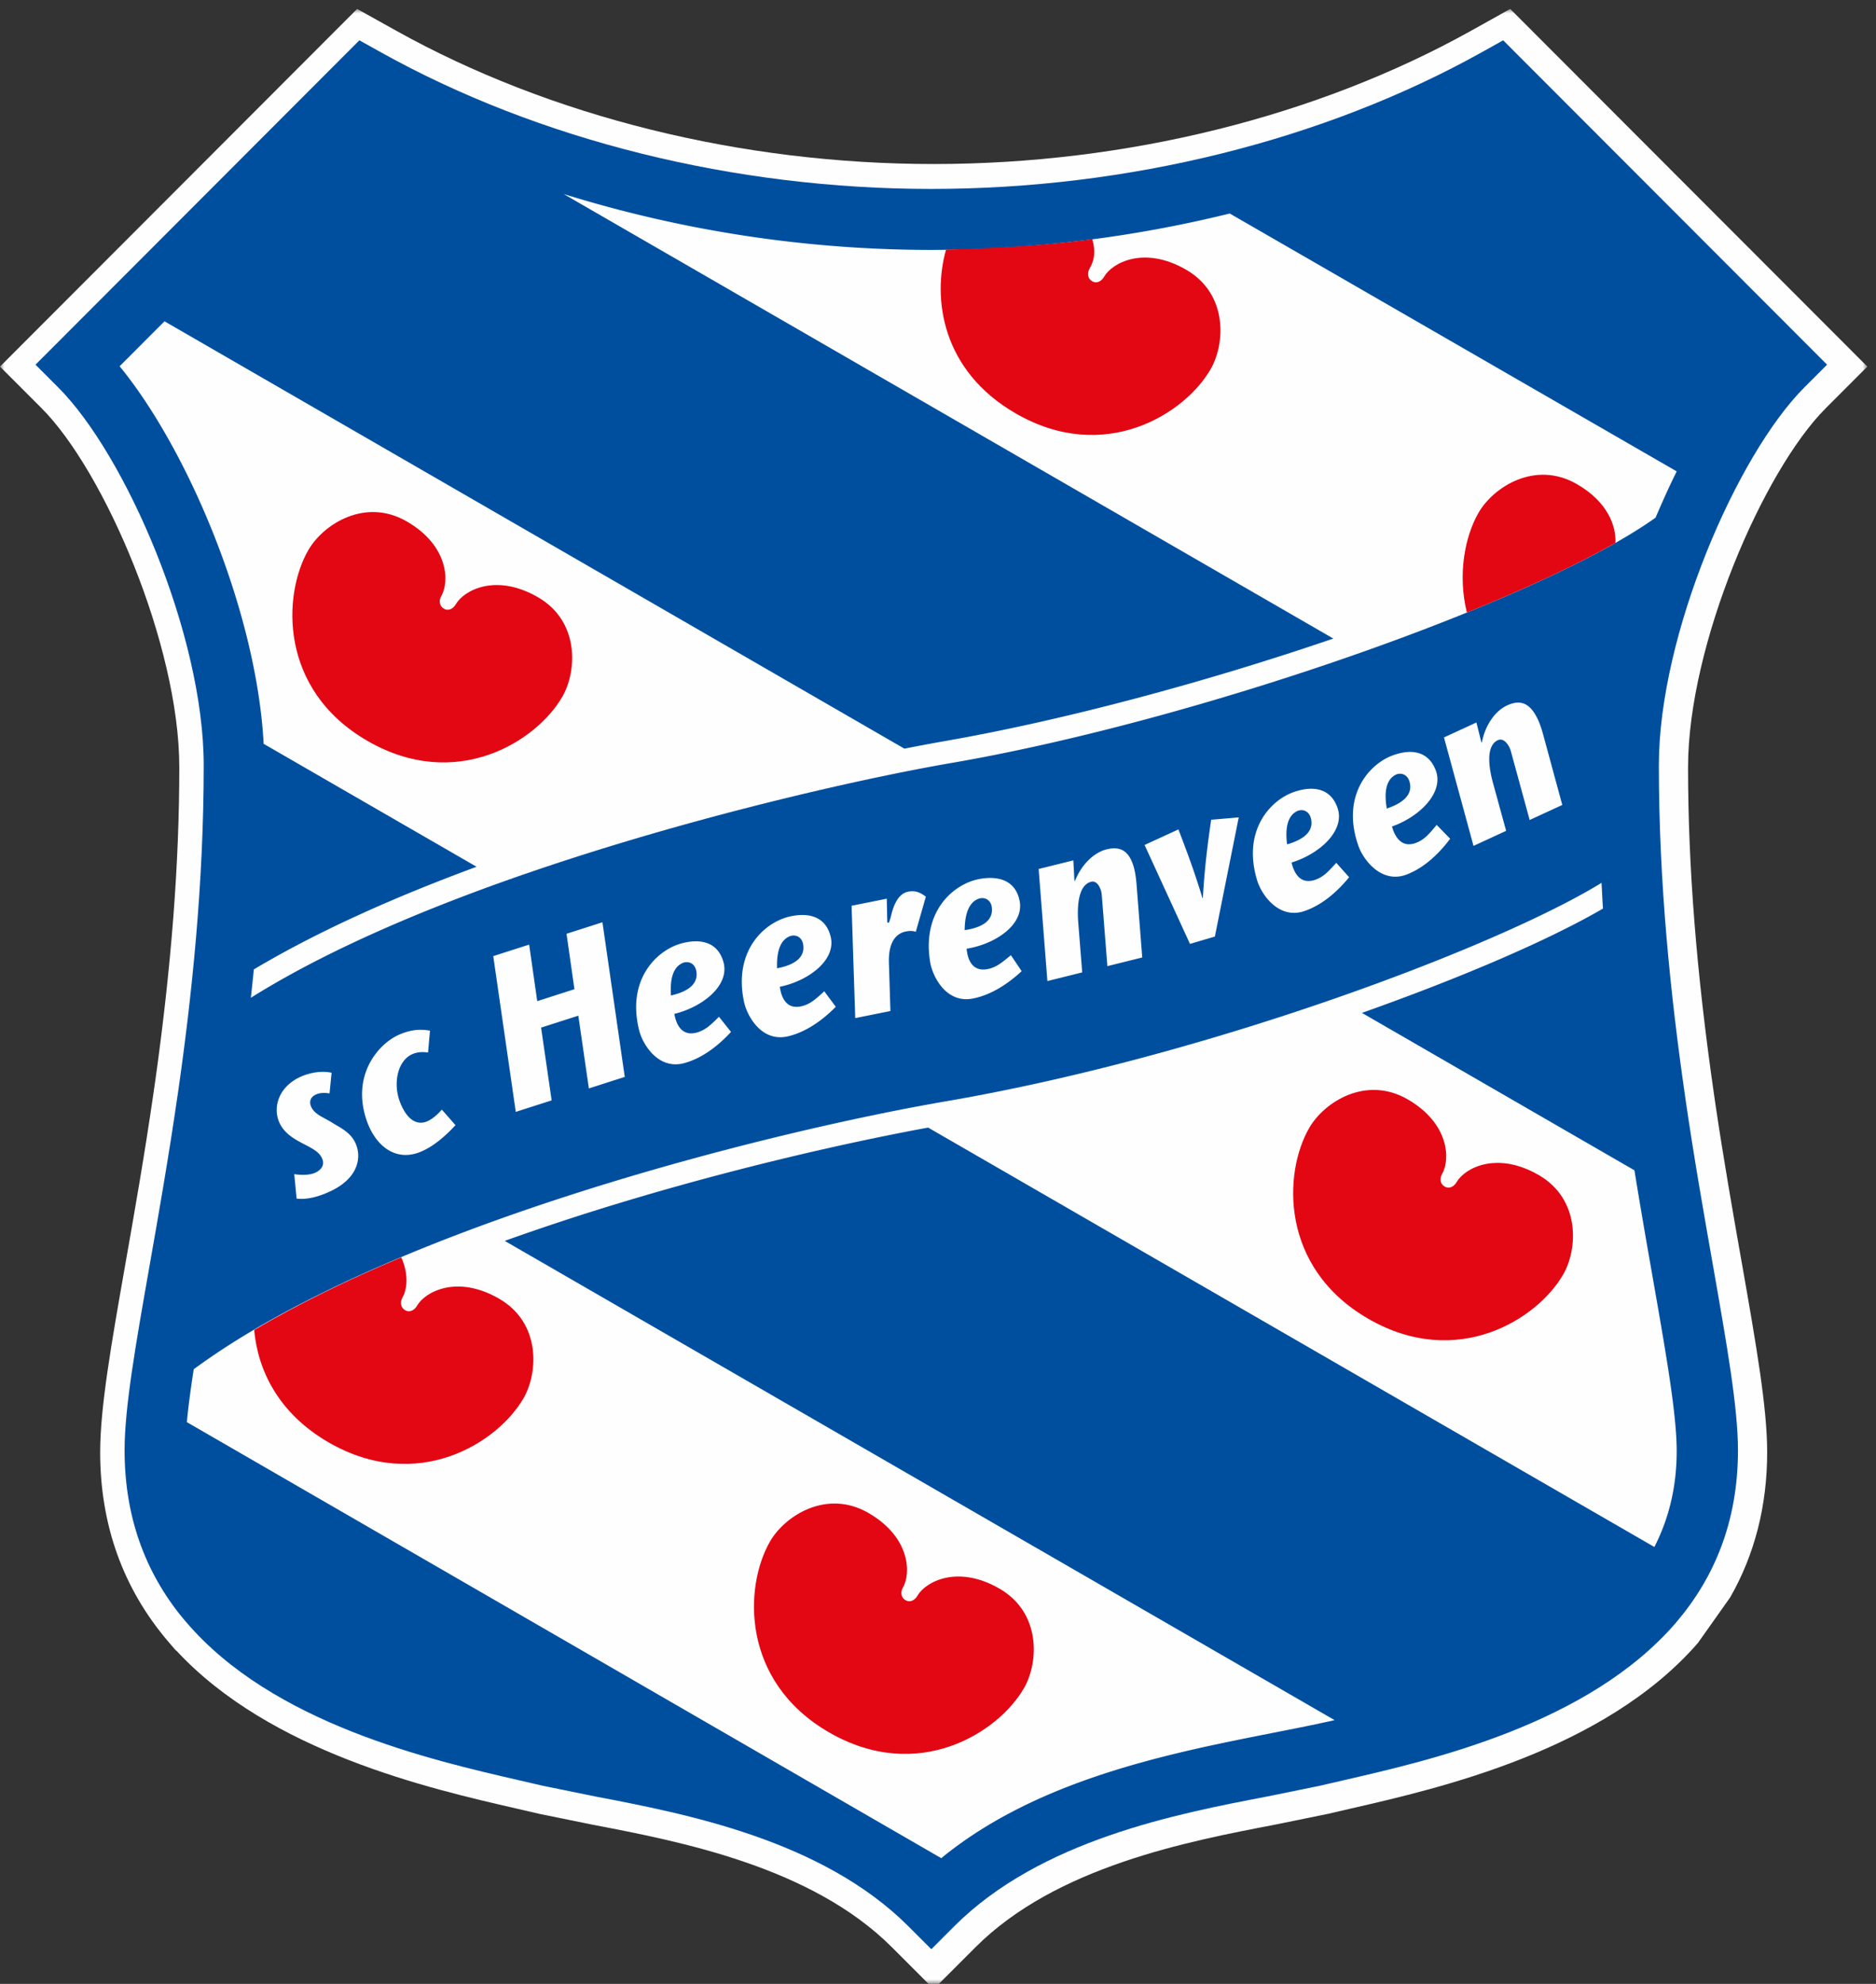
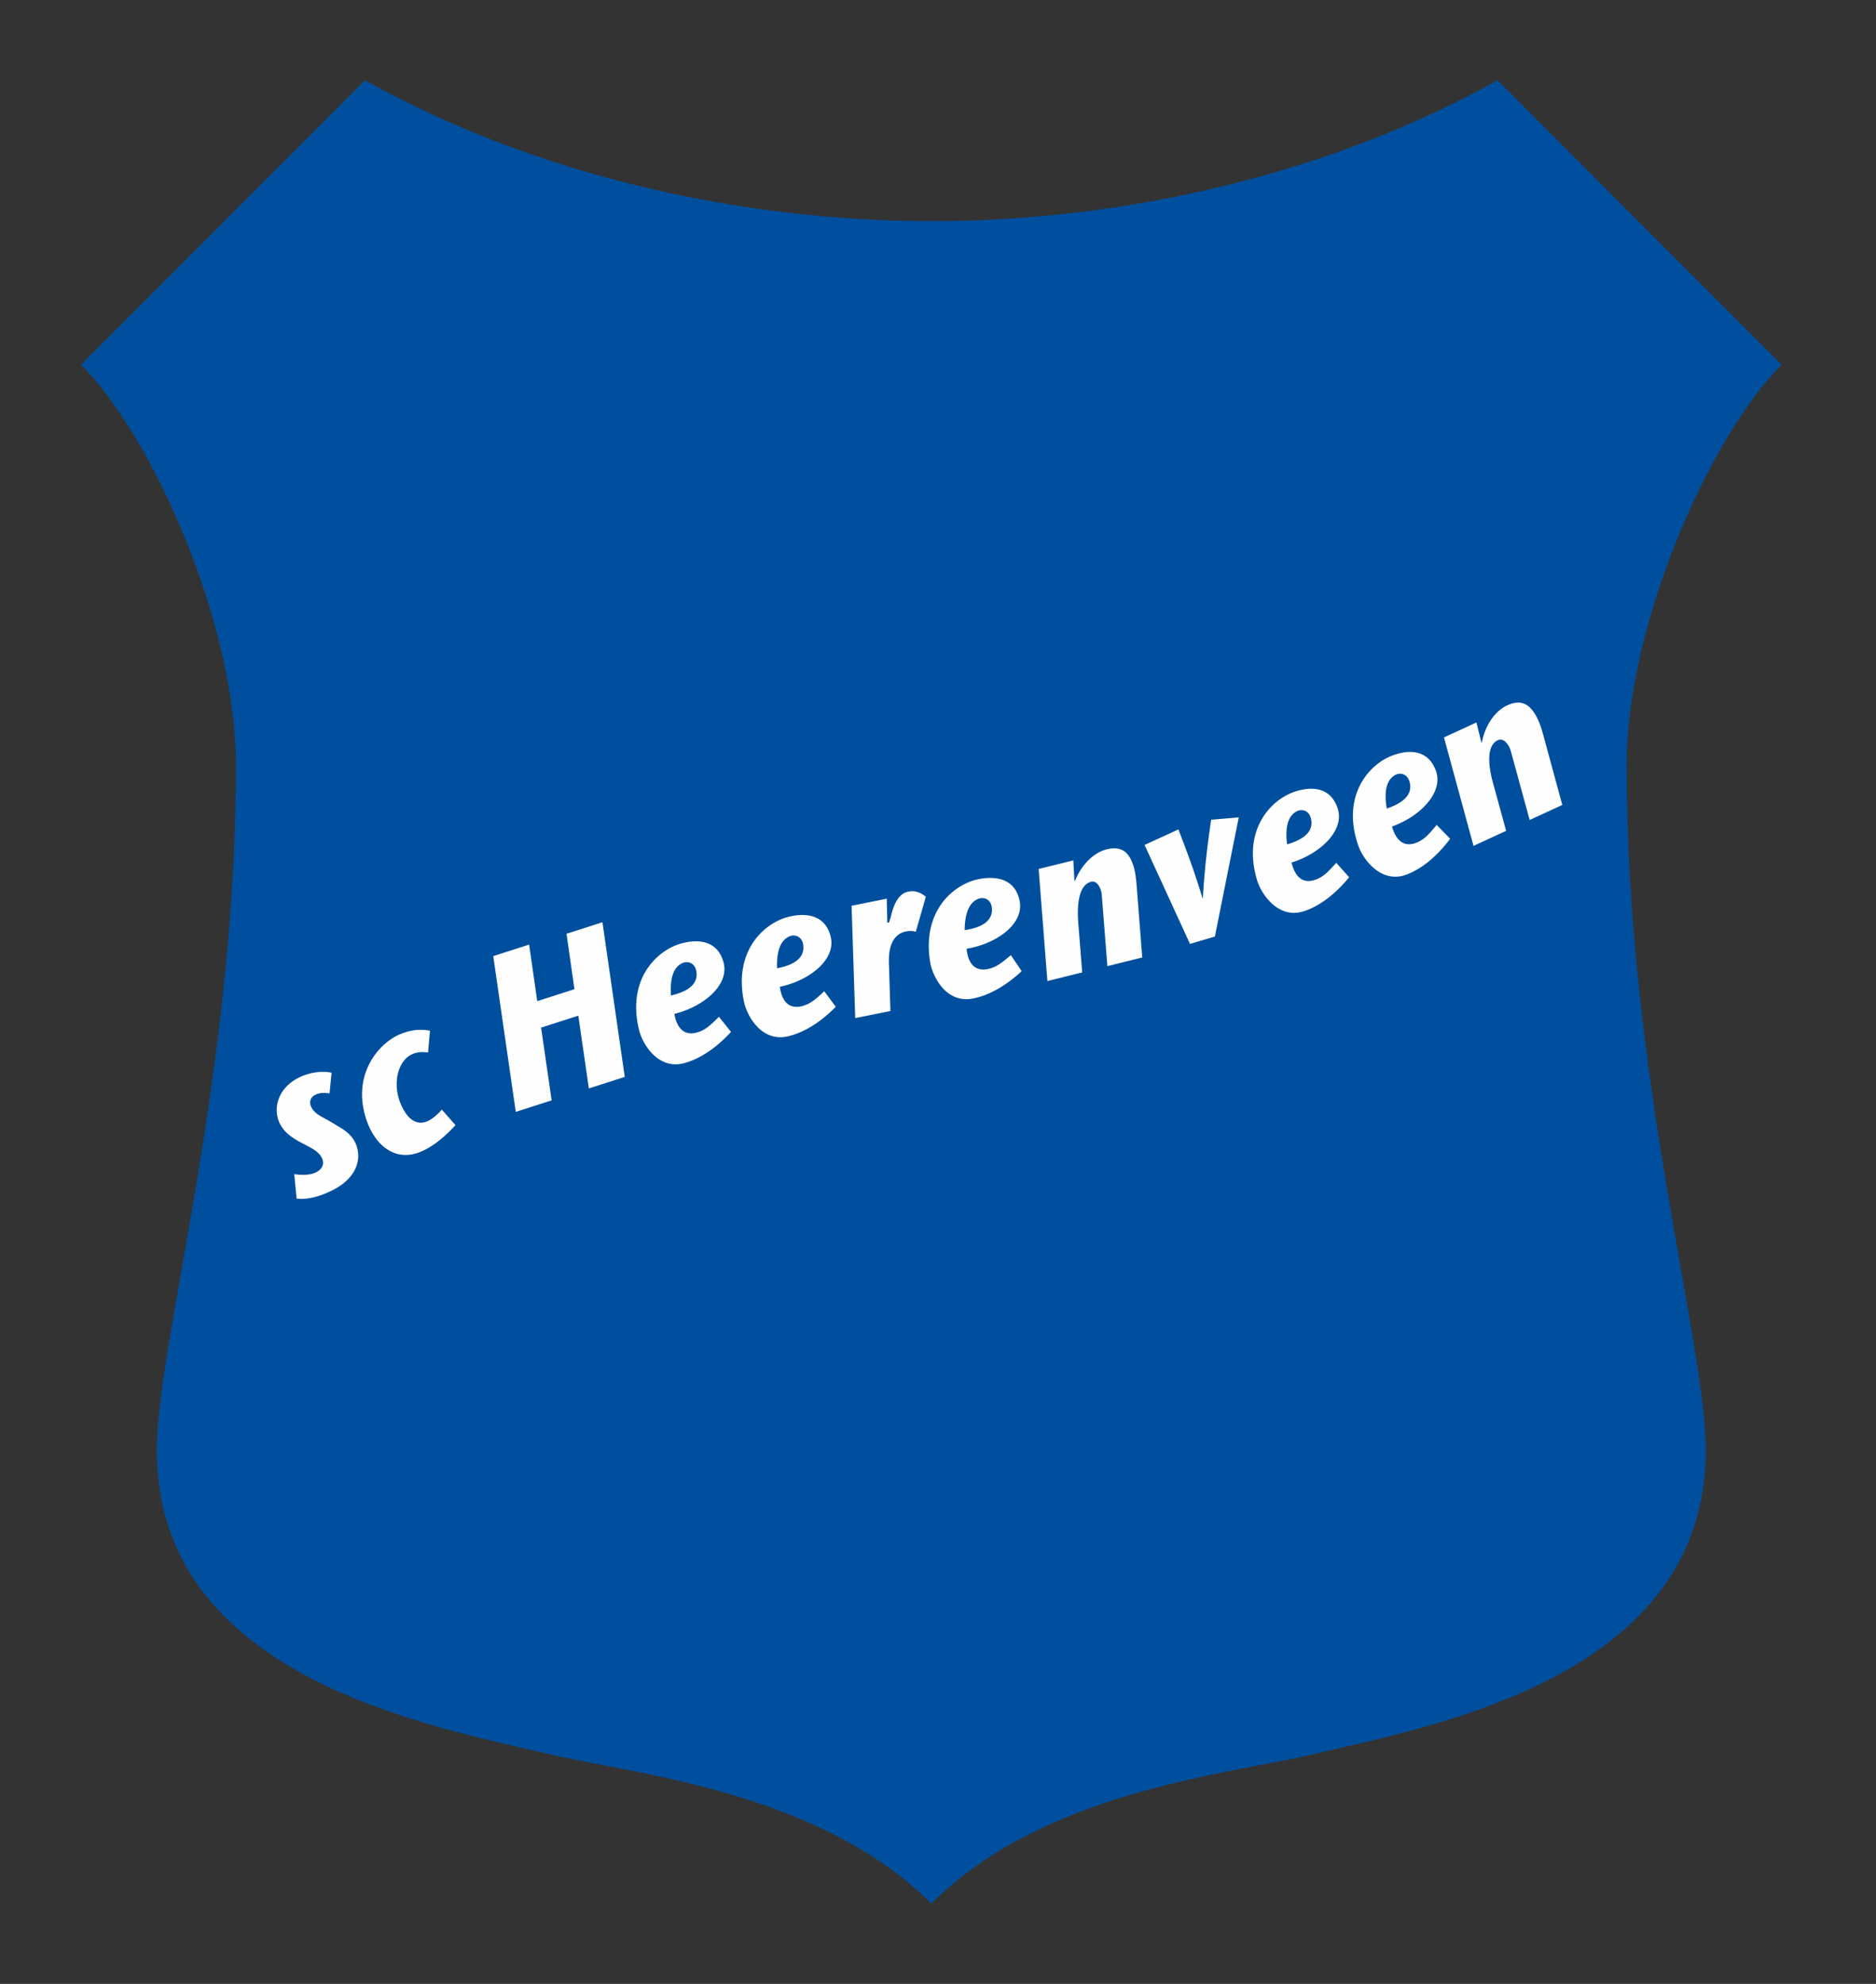
<svg xmlns="http://www.w3.org/2000/svg" fill="none" viewBox="0 0 210 222">
  <rect x="0" y="0" width="210" height="222" fill="#333333" stroke="none" />
  <mask id="a" maskUnits="userSpaceOnUse" x="0" y="0" width="210" height="222">
-     <path d="M0 1h209.032v221.576H0V1z" fill="#fff" />
-   </mask>
+     </mask>
  <g mask="url(#a)">
-     <path fill-rule="evenodd" clip-rule="evenodd" d="M209.032 41.023L169.053 1l-4.356 2.429c-17.27 9.625-38.642 14.925-60.179 14.925s-42.91-5.3-60.184-14.925L39.976 1 0 41.023l4.666 4.669c6.977 6.979 15.405 26.456 15.405 40.176 0 10.72-.883 22.223-2.698 35.127l-.195 1.348c-1.015 7.008-2.134 13.361-3.126 18.994-1.586 9.018-2.839 16.141-2.839 21.165 0 8.111 2.544 15.219 7.56 21.125l.91 1.059h.04c10.514 11.371 28.364 15.463 38.08 17.692l2.61.603 5.911 1.204c9.753 1.868 24.493 4.691 33.521 13.718l4.673 4.673 4.674-4.673c9.022-9.027 23.762-11.849 33.574-13.729l5.933-1.21 2.518-.585c9.931-2.275 28.391-6.507 38.844-18.523l3.624-5.119c2.745-4.816 4.132-10.254 4.132-16.235 0-4.998-1.24-12.067-2.81-21.018l-.189-1.065c-.877-4.991-1.863-10.599-2.763-16.653l-.205-1.419c-1.944-13.468-2.889-25.4-2.889-36.479 0-13.716 8.427-33.194 15.405-40.177l4.666-4.668z" fill="#FEFEFE" />
-   </g>
+     </g>
  <path fill-rule="evenodd" clip-rule="evenodd" d="M199.426 40.809L167.644 8.987c-18.661 10.402-41.476 15.759-63.393 15.759-21.918 0-44.732-5.357-63.394-15.76L9.074 40.81C16.91 48.646 26.41 69.563 26.41 85.655c0 34.737-8.857 64.612-8.857 76.633 0 25.44 30.552 30.842 44.02 34.028 9.449 2.235 30.059 4.086 42.677 16.7 12.62-12.614 33.223-14.465 42.672-16.7 13.47-3.186 44.023-8.587 44.023-34.028 0-12.021-8.857-41.896-8.857-76.633 0-16.092 9.5-37.01 17.337-44.846" fill="#004F9E" />
-   <path fill-rule="evenodd" clip-rule="evenodd" d="M204.525 40.808L168.266 4.51l-2.376 1.326c-17.708 9.868-39.599 15.304-61.638 15.304-22.046 0-43.933-5.436-61.644-15.304L40.23 4.51l-1.927 1.928-34.329 34.37 2.547 2.55c7.53 7.53 16.283 27.648 16.283 42.296 0 13.21-1.316 25.8-2.92 36.905h-.004c-1.014 7.004-2.146 13.442-3.135 19.057-1.563 8.886-2.799 15.904-2.799 20.671 0 8.043 2.692 14.292 6.848 19.185h.011c9.7 11.403 27.358 15.463 37.41 17.768l2.53.587 5.855 1.193c10.117 1.937 25.414 4.862 35.1 14.548l2.552 2.552 2.551-2.552c9.682-9.686 24.982-12.61 35.097-14.548l5.855-1.193 2.525-.587c10.01-2.293 27.544-6.313 37.328-17.657h.001c.003-.003.005-.008.008-.01.015-.018.035-.033.051-.05h-.015c4.183-4.903 6.897-11.163 6.897-19.236 0-4.767-1.237-11.785-2.796-20.67-.988-5.62-2.129-12.043-3.142-19.055h.004c-1.605-11.105-2.922-23.7-2.922-36.908 0-14.647 8.754-34.763 16.284-42.297l2.547-2.549z" fill="#004F9F" />
-   <path fill-rule="evenodd" clip-rule="evenodd" d="M185.325 57.923c.76-1.775 1.54-3.519 2.368-5.174l-50.035-28.857a140.206 140.206 0 01-33.447 4.073 138.921 138.921 0 01-41.11-6.252l86.153 49.742c-14.438 4.938-30.274 9.158-43.29 11.438-1.578.278-3.153.572-4.725.882l-82.824-47.82c-2.37 2.367-4.22 4.224-5.025 5.03C21 50.255 28.726 68.43 29.513 83.234l23.835 13.758c-9.07 3.342-17.73 7.188-24.935 11.488a252.671 252.671 0 01-.332 3.174c22.91-14.372 63.711-23.747 78.312-26.257 27.87-4.788 66.082-18.255 78.932-27.475v.001zm-32.87 55.421c11.282-3.997 20.984-8.185 26.982-11.672-.069-.95-.102-1.925-.163-2.88-11.364 7.004-43.752 19.35-73.31 24.432-19.888 3.418-62.613 14.037-84.279 29.998-.34 2.21-.608 4.204-.767 5.918l84.446 48.792c12.282-10.052 29.702-12.428 41.903-14.982.706-.15 1.42-.308 2.13-.463L56.5 138.856c17.498-6.272 35.76-10.537 47.396-12.678l81.295 46.932c1.571-3.07 2.498-6.603 2.498-10.744 0-5.875-2.416-17.106-4.73-31.407l-30.503-17.614-.001-.001z" fill="#FEFEFE" />
-   <path fill-rule="evenodd" clip-rule="evenodd" d="M161.715 132.775c.55.318 1.07-.027 1.338-.494.905-1.57 4.479-3.51 9.192-.79 4.665 2.693 4.4 8.252 2.733 11.136-2.888 5.007-11.881 10.68-21.808 4.947-9.928-5.732-9.51-16.352-6.616-21.358 1.665-2.887 6.34-5.898 11.014-3.201 4.705 2.718 4.774 6.763 3.869 8.334-.296.509-.24 1.129.278 1.426zM49.685 68.11c.546.32 1.066-.025 1.338-.492.906-1.57 4.48-3.51 9.193-.79 4.665 2.694 4.394 8.25 2.732 11.136-2.89 5.006-11.884 10.681-21.808 4.947-9.929-5.73-9.51-16.35-6.622-21.36 1.67-2.884 6.342-5.896 11.015-3.202 4.706 2.72 4.777 6.764 3.872 8.335-.294.512-.237 1.127.28 1.426zM176.52 54.176c-4.663-2.698-9.345.314-11.012 3.2-1.534 2.66-2.353 6.912-1.306 11.169 6.535-2.65 12.262-5.313 16.63-7.794.084-1.918-.874-4.594-4.311-6.575h-.001zM36.794 161.409c9.932 5.734 18.922.057 21.81-4.946 1.665-2.888 1.935-8.443-2.733-11.137-4.71-2.72-8.287-.78-9.19.79-.271.467-.792.808-1.341.492-.517-.299-.57-.915-.28-1.428.53-.908.694-2.652-.147-4.482-5.924 2.487-11.5 5.203-16.46 8.13.406 4.49 2.7 9.325 8.34 12.581h.001zm64.564 17.65c.55.32 1.07-.027 1.338-.491.905-1.571 4.484-3.512 9.192-.794 4.665 2.693 4.4 8.254 2.734 11.136-2.892 5.009-11.882 10.68-21.809 4.95-9.922-5.733-9.509-16.355-6.62-21.36 1.663-2.888 6.345-5.898 11.018-3.2 4.706 2.719 4.774 6.765 3.87 8.334-.297.508-.24 1.129.277 1.426v-.001zm12.349-132.793c9.929 5.735 18.917.06 21.806-4.945 1.669-2.888 1.936-8.443-2.733-11.137-4.709-2.722-8.283-.782-9.19.79-.266.468-.787.81-1.338.493-.521-.299-.573-.917-.278-1.426.447-.77.747-1.759.288-3.274-5.294.736-10.893 1.006-16.363 1.17-1.546 5.49-.474 13.548 7.808 18.33" fill="#E30613" />
  <path fill-rule="evenodd" clip-rule="evenodd" d="M36.89 122.355c-.699-.109-1.166-.05-1.568.142-.562.27-.755.8-.477 1.382.407.85 1.358 1.138 2.38 1.777.85.53 1.981 1.034 2.537 2.2.791 1.656.314 3.972-2.709 5.416-1.23.588-2.634 1.01-3.852.85l-.263-2.734c.694.107 1.703.15 2.39-.178.2-.097 1.196-.6.704-1.63-.353-.739-1.144-1.102-2.298-1.706-1.124-.59-1.96-1.209-2.432-2.192-.78-1.636-.214-3.968 2.243-5.142 1.01-.48 2.408-.765 3.573-.497l-.229 2.311.001.001zm14.096 3.55c-1.165 1.278-2.531 2.424-3.918 2.99-2.79 1.135-4.948-.666-5.932-3.263-1.94-5.184 1.178-8.892 3.679-9.91 1.302-.532 2.322-.572 3.316-.387l-.214 2.443c-.505-.06-1.054-.105-1.715.165-1.673.683-2.28 3.285-1.383 5.49 1.03 2.527 2.384 2.3 2.963 2.063.665-.27 1.317-.912 1.677-1.327l1.527 1.736zm18.95-5.397l-4.018 1.288-1.181-8.14-4.168 1.337 1.182 8.139-4.015 1.289-2.521-17.429 4.016-1.29.908 6.328 4.163-1.336-.885-6.202 4.021-1.289 2.498 17.305zm11.894-5.035c-1.268 1.376-3.073 2.9-5.227 3.49-2.91.795-4.674-2.092-5.067-3.708-1.392-5.663 1.978-8.926 4.733-9.682 2.11-.577 4.092-.193 4.72 2.105.71 2.583-2.33 5.011-5.502 5.775.102.538.492 2.645 2.514 2.09 1.034-.284 1.66-.967 2.482-1.76l1.347 1.69zm-6.72-4.077c2.177-.495 3.092-1.465 2.826-2.78-.148-.705-.713-1.09-1.404-.902-1.246.444-1.546 1.967-1.422 3.682zm18.447 1.266c-1.313 1.33-3.171 2.79-5.346 3.303-2.932.695-4.592-2.25-4.93-3.88-1.194-5.707 2.286-8.852 5.066-9.51 2.128-.503 4.093-.052 4.644 2.267.615 2.607-2.506 4.927-5.698 5.581.082.541.396 2.66 2.44 2.176 1.042-.249 1.69-.91 2.539-1.673l1.285 1.736zm-6.572-4.308c2.195-.418 3.143-1.357 2.92-2.68-.123-.71-.677-1.116-1.37-.95-1.26.4-1.611 1.91-1.55 3.63zm12.34-5.119l.184.013.172-.514c.156-.588.534-2.664 1.978-2.955.832-.166 1.415.122 1.981.565l-1.124 3.92c-.238-.054-.487-.154-1.125-.028-.894.18-1.969.954-1.885 3.518l.168 5.381-3.939.791-.407-12.57 3.938-.792.059 2.671zm15.04 5.44c-1.375 1.273-3.294 2.648-5.486 3.067-2.962.564-4.492-2.453-4.759-4.094-.939-5.756 2.676-8.743 5.48-9.278 2.152-.41 4.096.129 4.542 2.469.5 2.63-2.719 4.812-5.939 5.324.057.544.283 2.673 2.343 2.28 1.052-.2 1.726-.834 2.613-1.558l1.206 1.79zm-6.38-4.593c2.215-.32 3.203-1.216 3.04-2.55-.09-.714-.628-1.142-1.329-1.008-1.276.344-1.693 1.838-1.711 3.558zm12.287-5.534l.058.036c.796-1.986 2.24-3.213 3.537-3.537 1.67-.414 2.555.286 3.048 1.98.163.571.257 1.24.32 2.042l.627 8.074-3.901.97-.62-7.873a2.826 2.826 0 00-.106-.612c-.338-.99-.83-1.022-1.091-.957-1.475.366-1.577 2.82-1.446 4.551l.444 5.591-3.897.968-.978-12.54 3.883-.963.122 2.27zm12.936 7.076l-5.083-11.07 3.79-1.742c.845 2.234 1.724 4.486 2.692 7.692l.04-.013c.21-3.555.554-6.165.932-8.76l3.086-.264-2.671 13.335-2.786.822zm17.815-7.46c-1.186 1.448-2.899 3.074-5.013 3.788-2.854.963-4.782-1.815-5.274-3.404-1.715-5.574 1.451-9.027 4.163-9.942 2.072-.7 4.07-.432 4.832 1.824.856 2.54-2.033 5.138-5.155 6.088.132.53.644 2.61 2.633 1.938 1.018-.342 1.595-1.063 2.376-1.902l1.438 1.61zm-6.944-3.677c2.145-.62 3.004-1.643 2.658-2.94-.189-.697-.775-1.048-1.45-.82-1.219.516-1.43 2.054-1.208 3.76zm12.204-7.817c.665-.256 1.271.069 1.485.756.402 1.284-.41 2.342-2.53 3.05-.297-1.694-.148-3.238 1.045-3.806zm4.542 5.64c-.744.872-1.293 1.616-2.294 2-1.958.756-2.557-1.3-2.712-1.824 3.076-1.08 5.858-3.8 4.894-6.3-.857-2.223-2.863-2.406-4.907-1.618-2.667 1.027-5.69 4.61-3.737 10.108.554 1.566 2.601 4.262 5.411 3.178 2.085-.803 3.73-2.5 4.85-3.996l-1.505-1.548zm4.996-9.257l.062.026c.407-2.1 1.595-3.576 2.814-4.137 1.56-.721 2.561-.197 3.36 1.374.272.53.49 1.166.702 1.945l2.125 7.815-3.652 1.682-2.084-7.617c-.04-.198-.136-.401-.217-.582-.517-.91-1.005-.847-1.252-.735-1.379.634-1.017 3.065-.566 4.743l1.486 5.406-3.652 1.683-3.307-12.136 3.631-1.672.55 2.205z" fill="#FEFEFE" />
</svg>